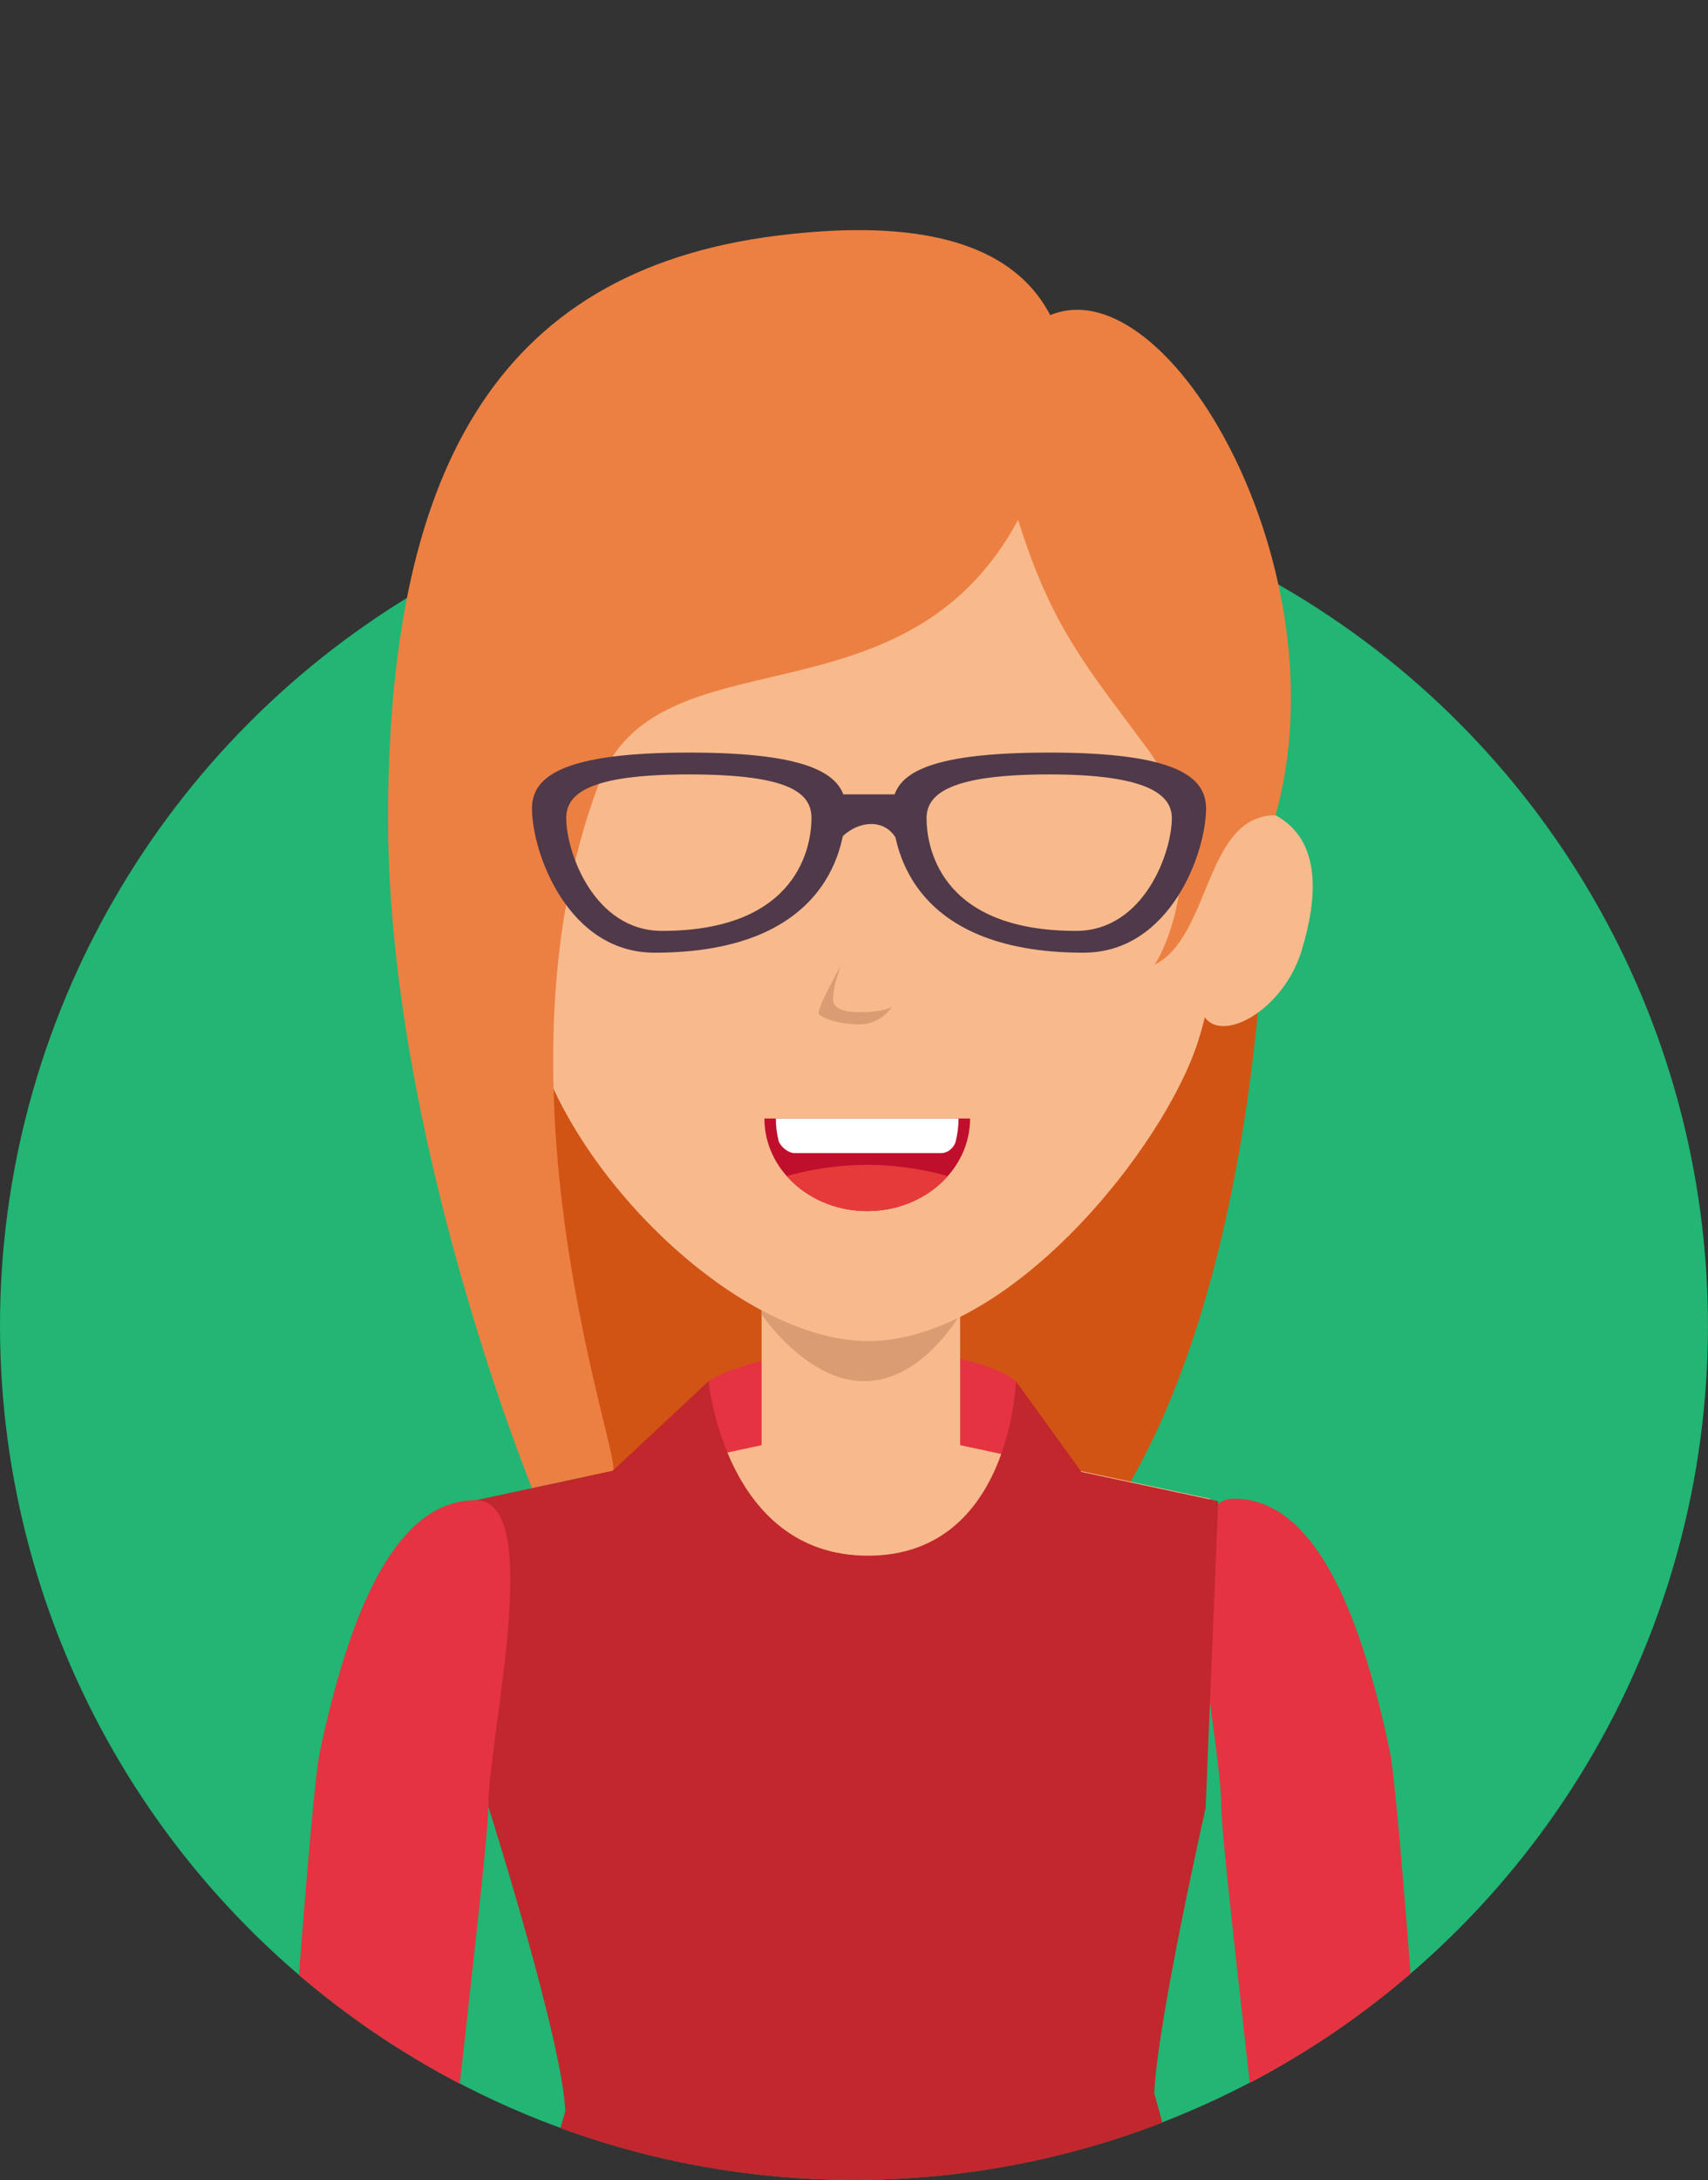
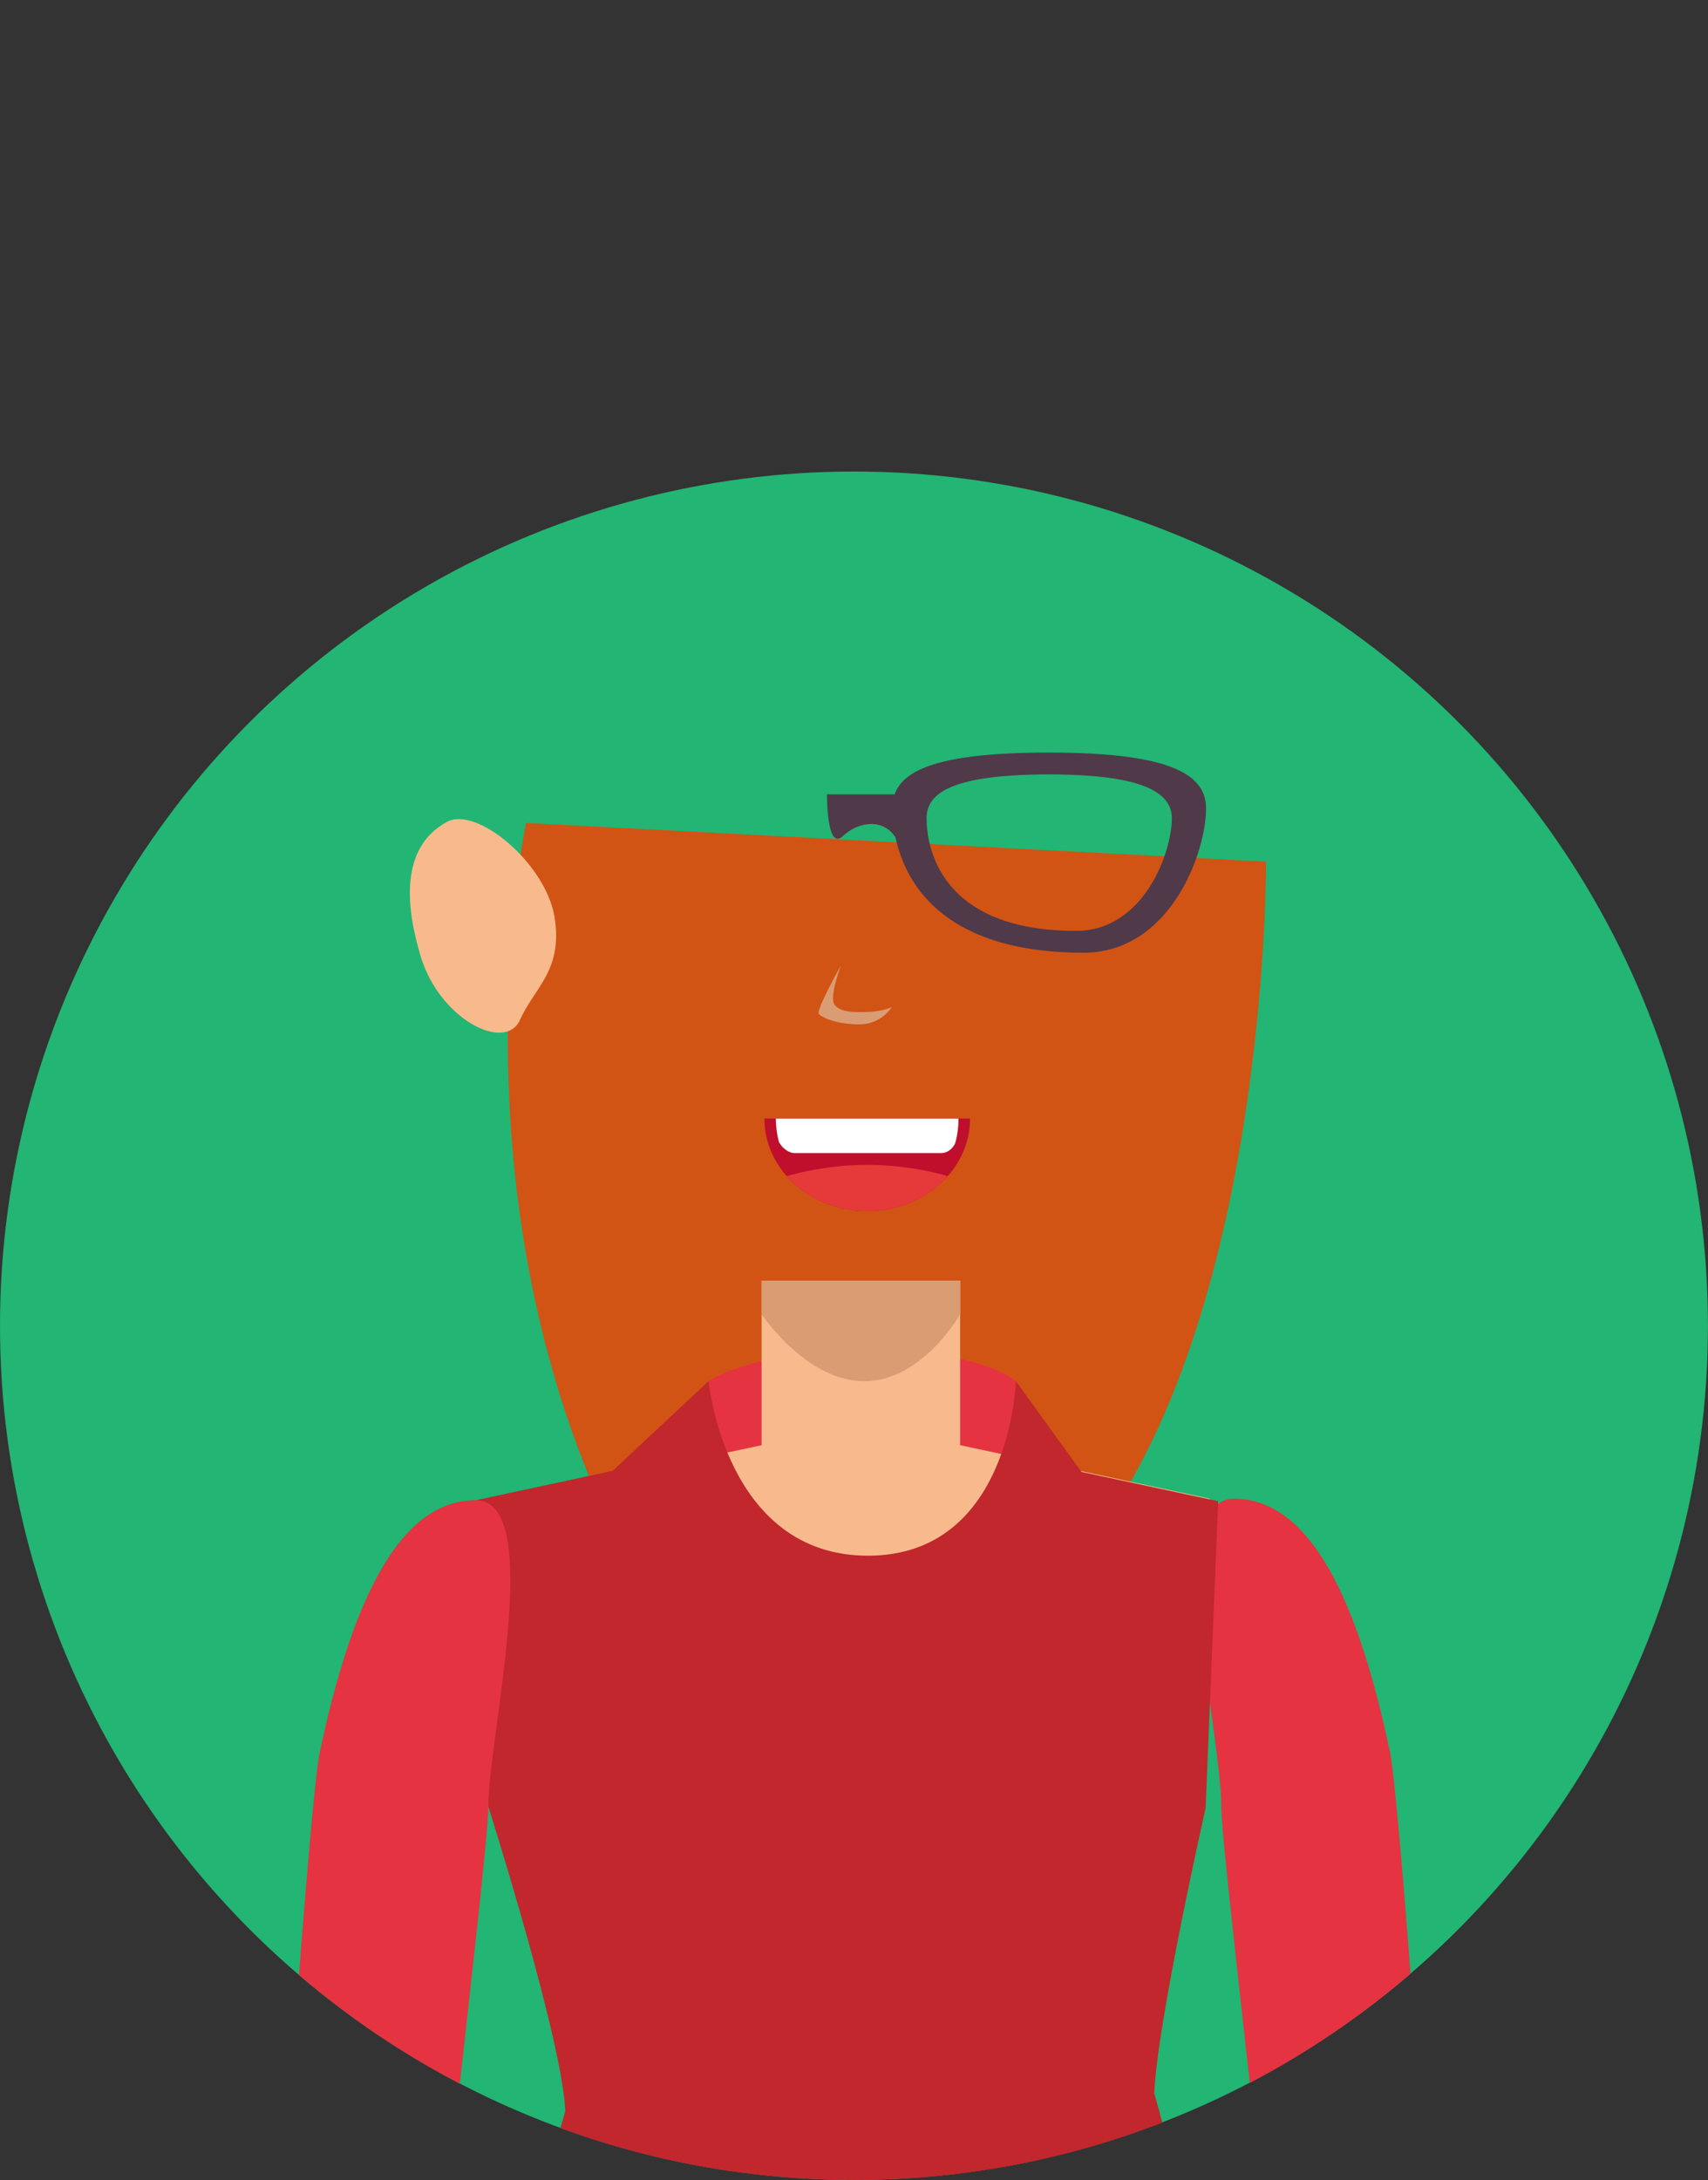
<svg xmlns="http://www.w3.org/2000/svg" viewBox="0 0 401.93 512.86">
  <rect x="0" y="0" width="401.93" height="512.86" fill="#333333" stroke="none" />
  <defs>
    <style>.f{fill:#fff;}.g{fill:#ec8042;}.h{fill:#c1272d;}.i{fill:#d15415;}.j{fill:#e63a3a;}.k{fill:#bf0f2c;}.l{fill:#22b573;}.m{clip-path:url(#e);}.n{fill:#da9c73;}.o{fill:#e53341;}.p{fill:none;}.q{fill:#503949;}.r{fill:#f8ba8c;}</style>
    <clipPath id="e">
      <path class="p" d="M401.93,311.9c0,110.99-89.97,200.96-200.96,200.96S0,422.89,0,311.9,89.97,0,200.96,0s200.96,200.91,200.96,311.9Z" />
    </clipPath>
  </defs>
  <g id="a" />
  <g id="b">
    <g id="c">
      <g id="d">
        <circle class="l" cx="200.96" cy="311.89" r="200.96" />
        <g class="m">
          <path class="i" d="M147.98,367.4c17.43,32.98,74.46,45.89,112.52-9.9,38.05-55.81,37.42-154.79,37.42-154.79l-174.13-9.1s-19.4,91.32,24.19,173.8Z" />
          <path class="o" d="M159.79,357.49h81.02l-1.75-32.55s-7.68-7.24-34.99-7.24-37.35,7.24-37.35,7.24l-6.94,32.55Z" />
          <polygon class="r" points="133.02 420.49 272.14 420.49 284.73 352.58 225.94 339.99 225.94 301.32 179.22 301.32 179.22 339.99 120.42 352.58 133.02 420.49" />
          <path class="n" d="M179.22,309.2s10.5,15.75,24.15,15.75,22.58-15.75,22.58-15.75v-7.88h-46.72v7.88Z" />
-           <path class="r" d="M281.99,244.8c-7.97,25.2-44.48,70.7-77.67,70.7-29.87,0-69.04-37.8-78.34-70.7-9.29-32.89-5.97-70.69-5.97-70.69,0-44.8,13.28-93.09,84.31-93.09s84.31,55.99,84.31,99.39c0,0,1.33,39.2-6.64,64.39Z" />
          <path class="r" d="M99.01,225.05c4.49,14.81,19.95,22.6,23.37,14.86,3.34-7.53,10.19-11.67,8.1-24.24-2.09-12.56-18.28-26.11-25.29-22.32-10.95,5.94-9.85,19.57-6.17,31.7Z" />
-           <path class="r" d="M306.35,223.5c-4.49,14.81-19.95,22.6-23.37,14.86-3.34-7.53-10.19-11.68-8.1-24.24,2.1-12.56,18.28-26.12,25.29-22.32,10.95,5.94,9.86,19.55,6.17,31.7Z" />
-           <path class="g" d="M271.71,226.95c13.26-6.64,11.79-35.16,28.46-35.16,16.06-57.4-24.89-129.33-53.03-117.65-10.18-19.55-36.43-22.18-64.26-18.7-67.23,8.38-91.56,57.16-91.56,137.25-.01,74.51,33.87,157.41,33.87,157.41l18.95-4.07c3.13-.66-30.49-89.23-3.23-161.62,13.81-36.64,71.78-12.06,98.67-62.1,7.97,25.55,16.52,34.99,30.46,53.89,13.95,18.9,6.65,43.04,1.67,50.75Z" />
          <path class="o" d="M327.08,412.09c2.49,11.81,13.77,162.44,12.6,216.28-3.23,6.31-27.08,15.06-30.76,10.25-5.13-72.55-21.54-201.54-21.54-213.9,0-16.38-13.43-72.14,2.95-72.14s28.34,19.6,36.74,59.51Z" />
          <path class="h" d="M283.71,425.31l2.96-72.14-32.18-6.89-15.42-21.34s-1.18,41.05-34.82,41.05-37.51-41.05-37.51-41.05l-22.58,21.09-32.18,6.91,2.95,72.13s17.4,54.78,18.1,71.58c-10.5,35.69-21.98,114.21-21.98,114.21,0,0,38.23,18.13,90.21,18.13s92.2-17.54,92.2-17.54c0,0-11.34-83.29-21.84-118.98,.7-16.8,12.1-67.16,12.1-67.16Z" />
          <path class="o" d="M75.21,412.43c-2.49,11.81-13.77,162.46-12.6,216.28,3.23,6.32,27.08,15.07,30.75,10.26,5.14-72.55,21.55-201.54,21.55-213.9,0-16.38,13.43-72.13-2.95-72.13s-28.35,19.6-36.75,59.49Z" />
          <path class="n" d="M209.88,236.89s-2.41,4.1-7.66,4.1-8.75-1.57-9.52-2.43c-.77-.88,5.17-11.38,5.17-11.38,0,0-2.77,7.34-1.5,9.15,1.25,1.82,4.66,1.78,6.28,1.78,5.26,0,7.24-1.22,7.24-1.22Z" />
          <path class="k" d="M228.28,263.14c0,12.03-10.83,21.78-24.2,21.78s-24.2-9.75-24.2-21.78h48.4Z" />
          <path class="j" d="M185.16,276.7c4.43,5.01,11.25,8.22,18.92,8.22s14.49-3.21,18.93-8.22c0,0-8.32-2.66-18.93-2.66s-18.92,2.66-18.92,2.66Z" />
          <path class="f" d="M224.86,268.69c.46-1.77,.7-3.63,.7-5.54h-42.98c0,1.83,.22,3.59,.66,5.28,.24,.98,2,2.85,3.81,2.85h34.38c1.97,0,3.19-1.71,3.43-2.59Z" />
-           <path class="q" d="M162.11,177.05c-30,0-36.92,5.75-36.92,13.16,0,10.39,8.45,33.92,28.84,33.92,41.52,0,44.98-25.96,44.98-33.92s-8.07-13.16-36.9-13.16Zm-6.31,41.95c-15.94,0-22.55-18.41-22.55-26.53,0-5.78,5.4-10.28,28.86-10.28s28.85,4.25,28.85,10.28-2.7,26.53-35.17,26.53Z" />
          <path class="q" d="M209.99,190.21c0,7.97,3.47,33.92,44.99,33.92,20.39,0,28.83-23.54,28.83-33.92,0-7.41-6.91-13.16-36.9-13.16s-36.91,5.44-36.91,13.16Zm8.05,2.26c0-6.03,6.31-10.28,28.86-10.28s28.86,4.5,28.86,10.28c0,8.13-6.61,26.53-22.55,26.53-32.46,0-35.17-20.3-35.17-26.53Z" />
          <path class="q" d="M198.33,196.71c3.85-3.62,9.66-4.1,12.4,.31,2.74,4.4,3.37-10.14,3.37-10.14h-19.49s-.13,13.46,3.71,9.83Z" />
        </g>
      </g>
    </g>
  </g>
</svg>